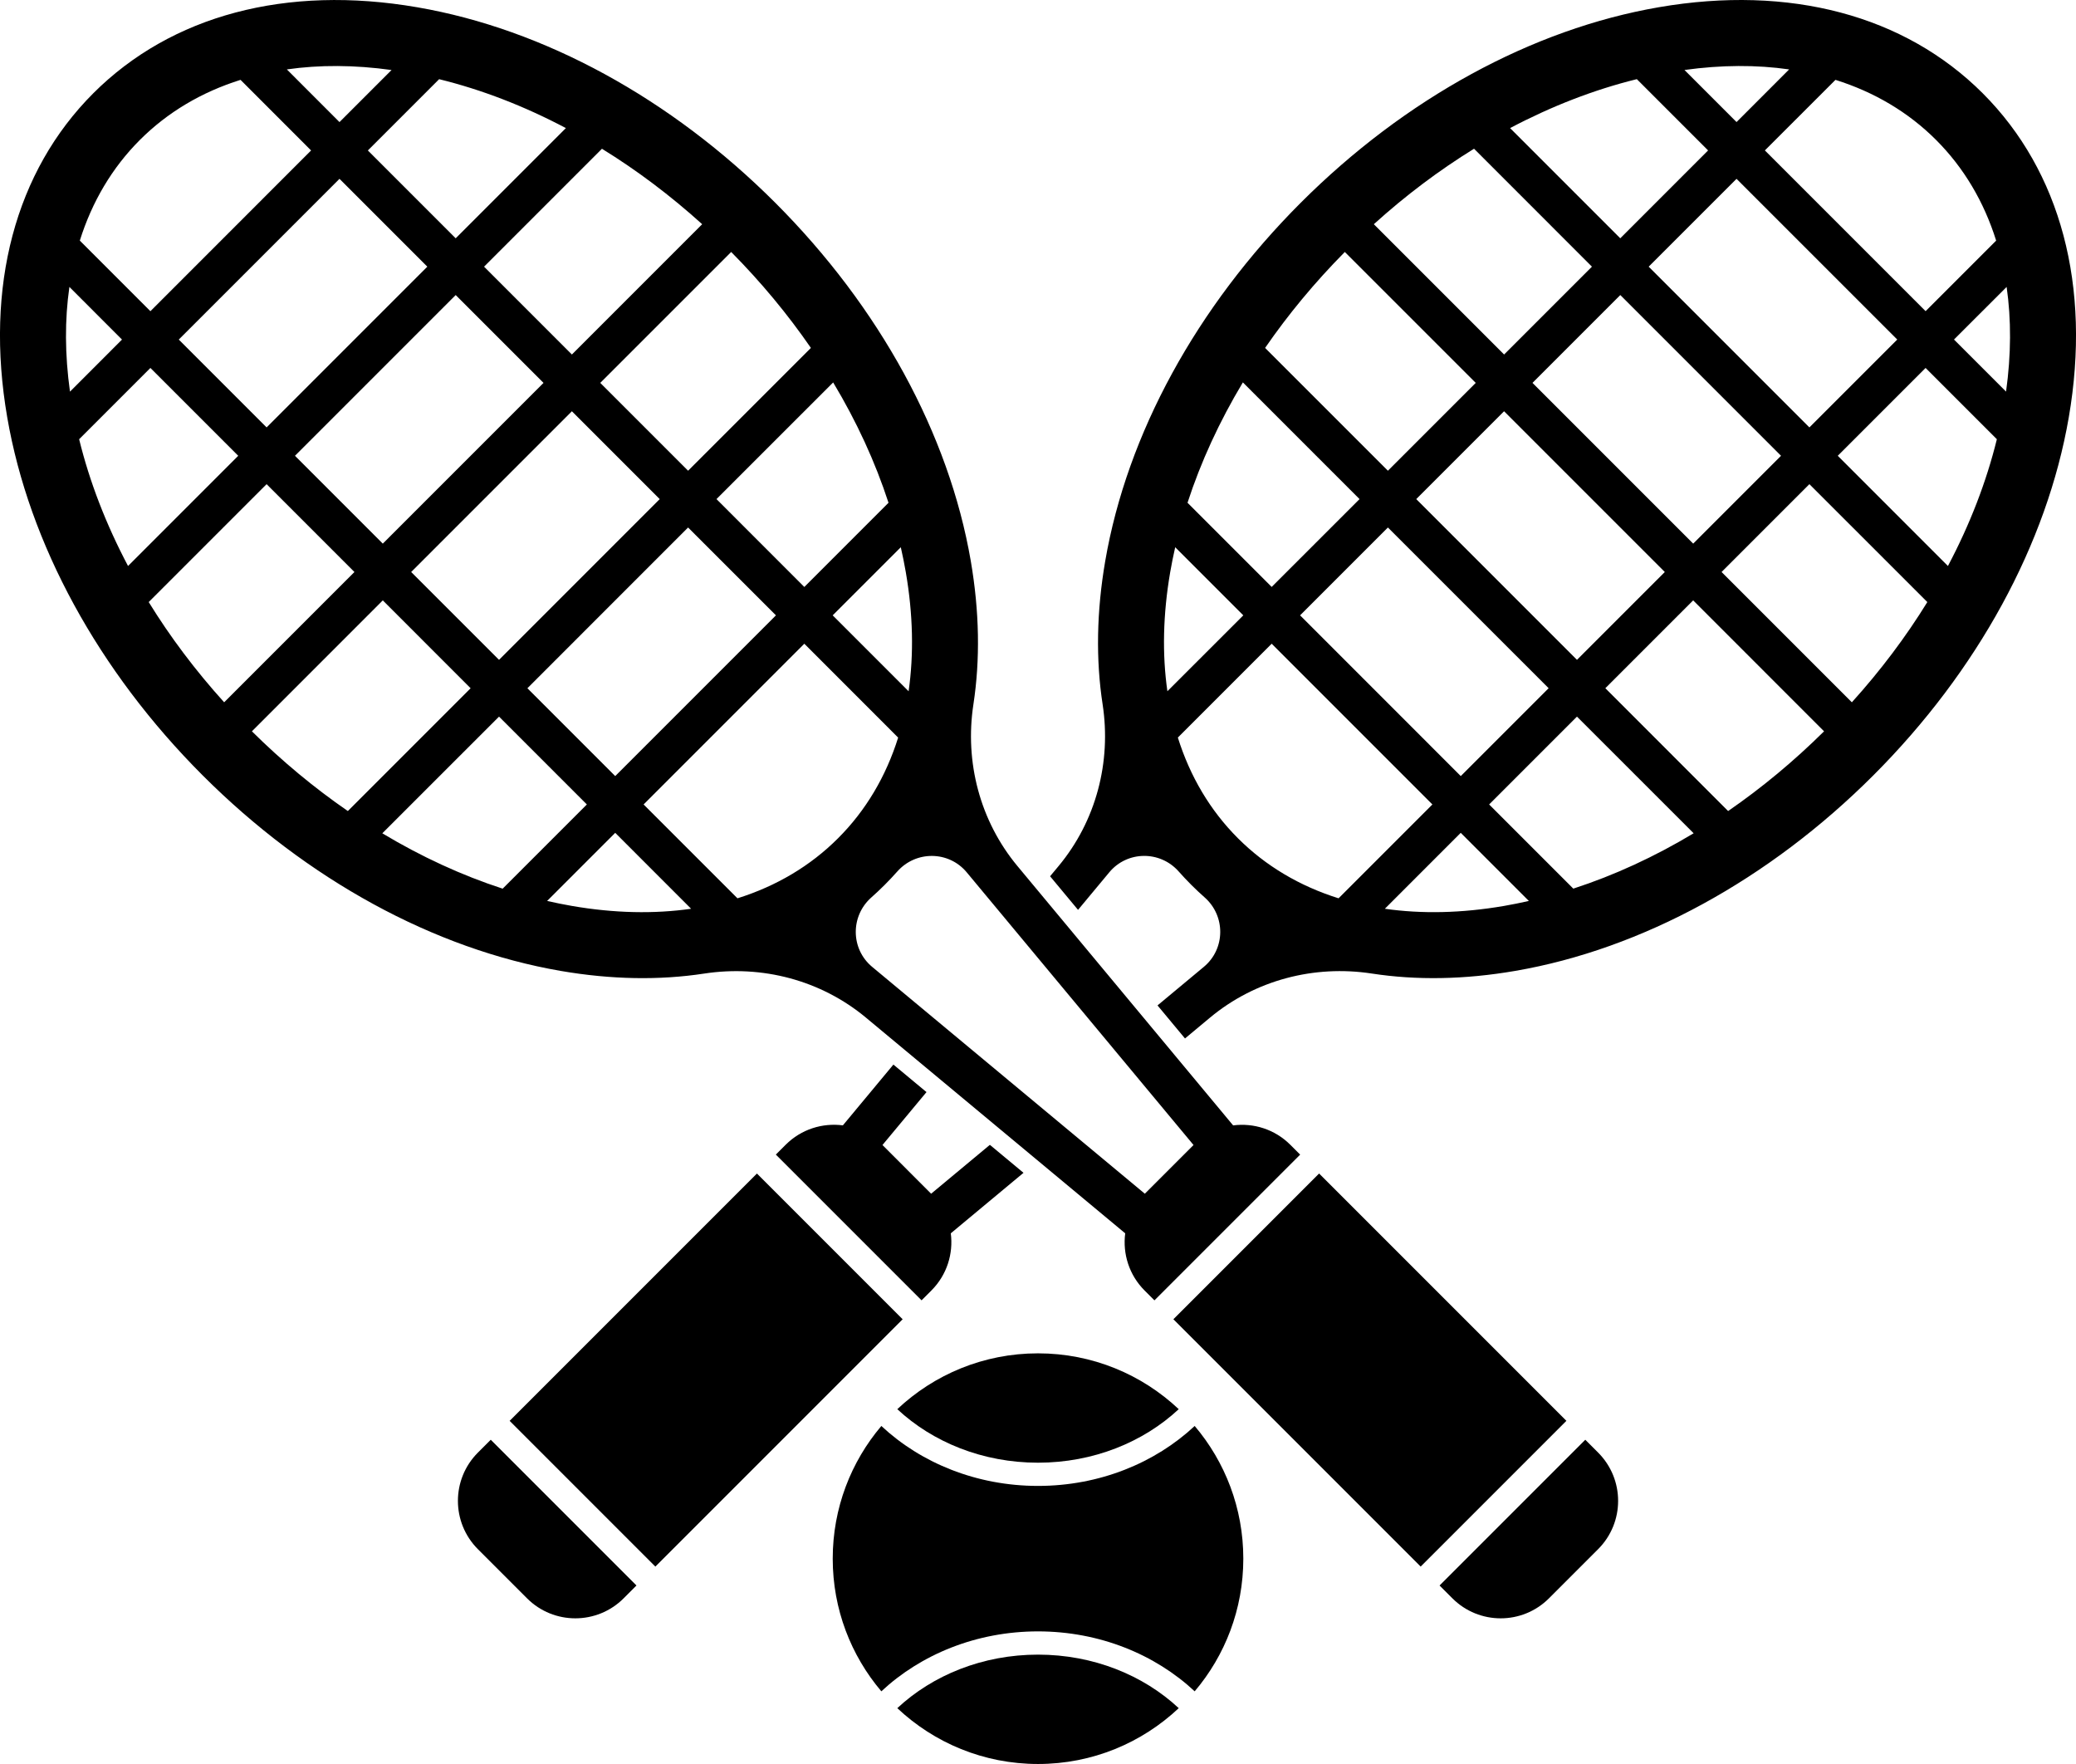
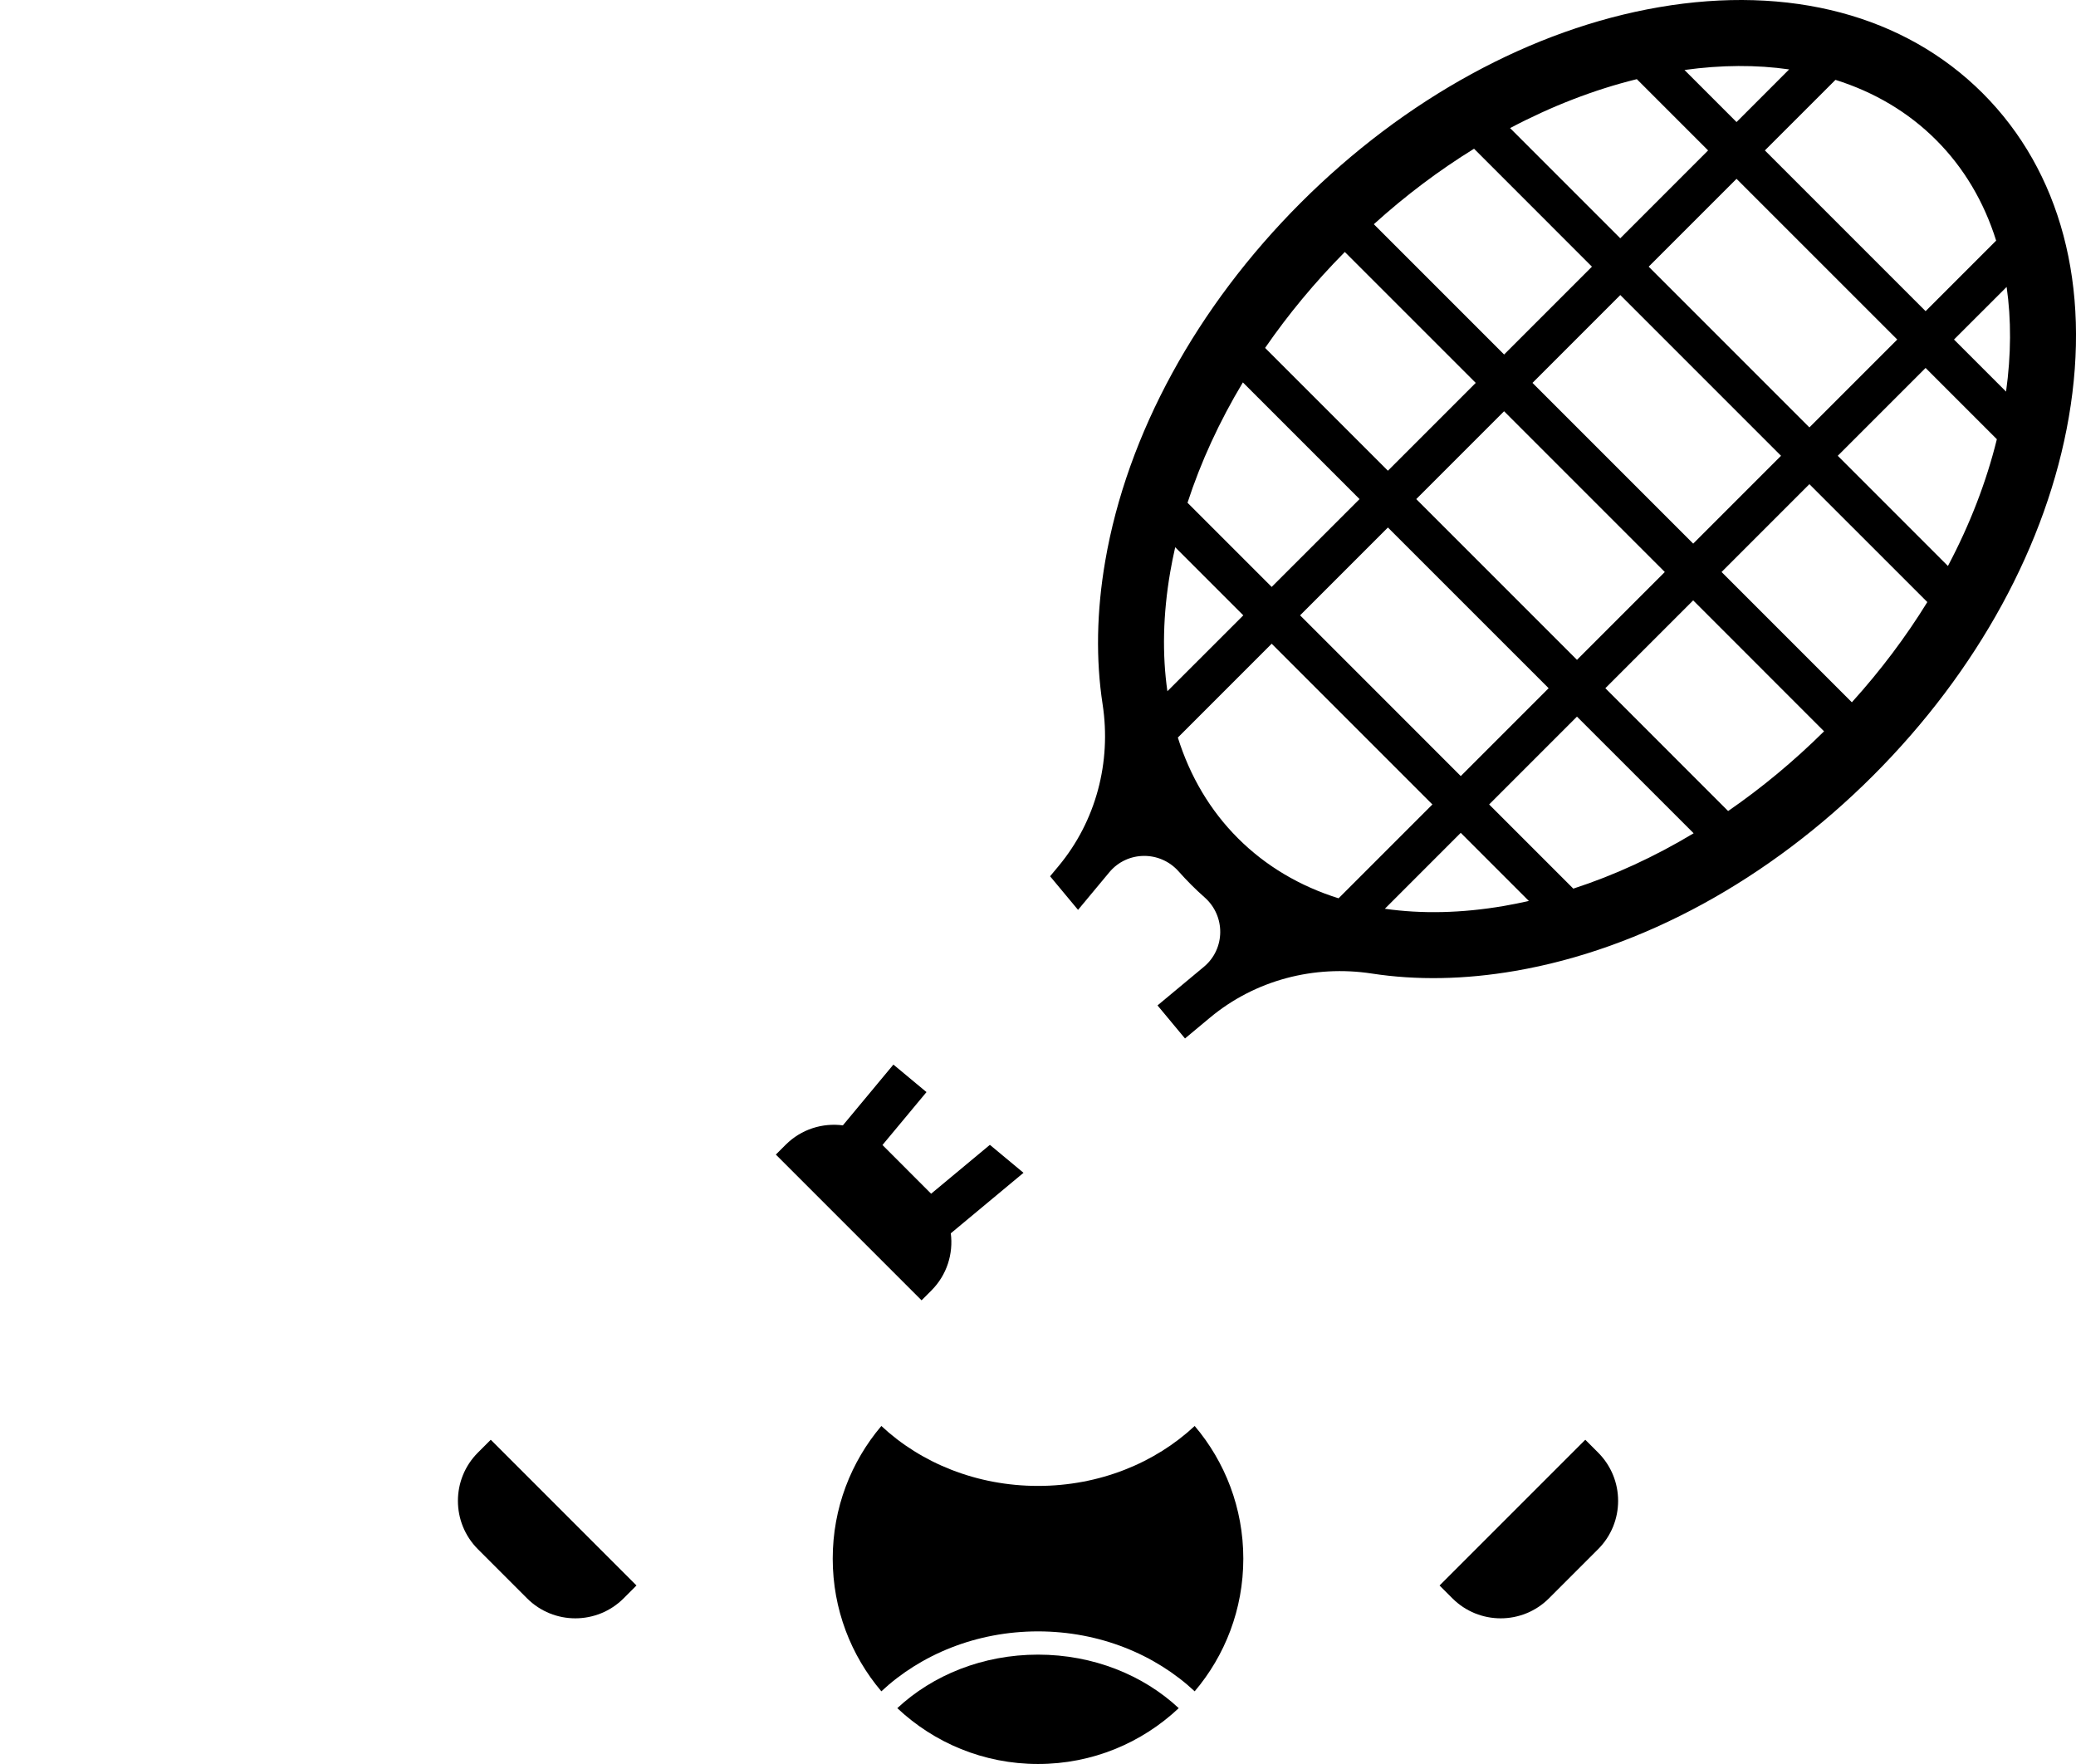
<svg xmlns="http://www.w3.org/2000/svg" id="Layer_1" data-name="Layer 1" viewBox="0 0 61.174 51.973">
  <defs>
    <style>
      .cls-1 {
        fill: #000;
        stroke-width: 0px;
      }
    </style>
  </defs>
  <g>
-     <path class="cls-1" d="M34.734,41.519c-1.083-1.02-2.542-1.645-4.147-1.645s-3.063.625-4.146,1.645c1.041.971,2.515,1.577,4.146,1.577,1.632,0,3.106-.606,4.147-1.577" />
    <path class="cls-1" d="M26.441,50.328c1.083,1.02,2.542,1.645,4.147,1.645s3.063-.625,4.146-1.645c-1.041-.971-2.515-1.577-4.146-1.577-1.632,0-3.106.606-4.147,1.577" />
    <path class="cls-1" d="M35.204,42.014c-1.164,1.088-2.804,1.766-4.617,1.766s-3.452-.678-4.616-1.766c-.894,1.054-1.433,2.419-1.433,3.909,0,1.491.539,2.855,1.433,3.909,1.164-1.087,2.803-1.766,4.616-1.766s3.453.679,4.617,1.766c.894-1.054,1.433-2.418,1.433-3.909,0-1.49-.539-2.855-1.433-3.909" />
-     <path class="cls-1" d="M33.735,35.171l-8.035-6.684c-.636-.529-.643-1.497-.024-2.045.134-.119.266-.243.394-.371s.252-.26.371-.394c.548-.619,1.516-.611,2.045.024l6.684,8.035-1.435,1.435ZM21.731,26.467l-2.766-2.765,4.736-4.736,2.765,2.766c-.359,1.144-.952,2.148-1.77,2.965-.817.818-1.821,1.411-2.965,1.77M16.854,26.692c-.244-.042-.488-.092-.732-.147l2.007-2.007,2.236,2.237c-1.086.156-2.265.132-3.511-.083M11.266,24.552l3.439-3.438,2.588,2.588-2.481,2.481c-1.204-.392-2.395-.94-3.546-1.631M7.423,21.547l3.857-3.858,2.588,2.589-3.618,3.618c-.988-.681-1.937-1.467-2.827-2.349M4.382,17.739l3.474-3.474,2.588,2.588-3.839,3.839c-.846-.936-1.591-1.927-2.223-2.953M2.332,12.941l2.1-2.1,2.588,2.588-3.247,3.247c-.645-1.219-1.132-2.475-1.441-3.735M2.045,8.454l1.55,1.551-1.533,1.534c-.152-1.089-.156-2.124-.017-3.085M4.122,4.123c.817-.817,1.821-1.411,2.966-1.77l2.079,2.08-4.735,4.736-2.08-2.08c.359-1.145.953-2.149,1.77-2.966M11.538,2.063l-1.534,1.534-1.551-1.552c.961-.138,1.996-.134,3.085.018M12.94,2.333c1.26.309,2.516.796,3.735,1.441l-3.247,3.247-2.588-2.588,2.1-2.1ZM20.691,6.606l-3.839,3.839-2.588-2.588,3.474-3.474c1.026.632,2.017,1.377,2.953,2.223M23.895,10.251l-3.619,3.618-2.588-2.588,3.858-3.857c.882.89,1.668,1.839,2.349,2.827M20.276,15.542l2.589,2.588-4.736,4.736-2.588-2.588,4.735-4.736ZM16.852,12.117l2.588,2.588-4.735,4.736-2.589-2.588,4.736-4.736ZM7.856,12.593l-2.588-2.588,4.736-4.736,2.588,2.588-4.736,4.736ZM13.428,8.693l2.588,2.588-4.736,4.736-2.588-2.588,4.736-4.736ZM26.182,14.813l-2.481,2.481-2.588-2.589,3.438-3.437c.691,1.15,1.239,2.341,1.631,3.545M26.691,16.855c.215,1.245.239,2.426.083,3.512l-2.237-2.237,2.007-2.007c.055.244.105.488.147.732M38.023,33.73c-.46-.46-1.087-.65-1.686-.572l-6.355-7.64c-1.103-1.326-1.559-3.062-1.298-4.767.201-1.315.178-2.735-.078-4.225-.643-3.733-2.689-7.48-5.761-10.552S16.026.856,12.294.214c-3.857-.665-7.247.236-9.546,2.535C.449,5.049-.452,8.438.213,12.295c.643,3.732,2.688,7.479,5.76,10.551s6.819,5.118,10.552,5.761c1.49.256,2.91.279,4.225.078,1.705-.261,3.441.195,4.767,1.298l7.64,6.355c-.078.599.112,1.226.572,1.686l.289.289,4.294-4.294-.289-.289Z" />
    <path class="cls-1" d="M46.714,42.42l-4.294,4.294.378.378c.786.786,2.06.786,2.846,0l1.448-1.448c.786-.786.786-2.06,0-2.846l-.378-.378Z" />
    <path class="cls-1" d="M14.083,42.798c-.786.786-.786,2.06,0,2.847l1.447,1.447c.786.786,2.061.786,2.847,0l.378-.378-4.294-4.294-.378.378Z" />
  </g>
-   <rect class="cls-1" x="15.656" y="37.33" width="10.305" height="6.073" transform="translate(-22.449 26.537) rotate(-45)" />
  <g>
    <path class="cls-1" d="M29.169,33.731l-1.731,1.44-1.434-1.435,1.297-1.559-.975-.811-1.489,1.791c-.599-.078-1.226.112-1.686.572l-.289.289,4.294,4.294.289-.289c.46-.46.65-1.087.572-1.685l2.143-1.783-.991-.824Z" />
    <path class="cls-1" d="M59.113,11.538l-1.534-1.534,1.551-1.55c.138.961.134,1.996-.017,3.084M57.4,16.676l-3.246-3.247,2.588-2.588,2.1,2.1c-.31,1.259-.796,2.516-1.442,3.735M54.569,20.692l-3.839-3.839,2.588-2.588,3.475,3.474c-.633,1.026-1.377,2.017-2.224,2.953M50.923,23.896l-3.618-3.619,2.588-2.588,3.857,3.858c-.89.881-1.839,1.668-2.827,2.349M46.361,26.182l-2.48-2.48,2.588-2.588,3.438,3.437c-1.151.692-2.342,1.24-3.546,1.631M44.319,26.692c-1.245.214-2.425.239-3.511.083l2.236-2.237,2.007,2.007c-.244.055-.488.105-.732.147M39.444,26.467c-1.145-.359-2.149-.953-2.966-1.77s-1.411-1.821-1.77-2.966l2.765-2.765,4.736,4.736-2.765,2.765ZM34.4,20.366c-.156-1.086-.131-2.266.083-3.511.042-.244.092-.488.147-.732l2.007,2.007-2.237,2.236ZM36.624,11.267l3.438,3.438-2.589,2.588-2.48-2.48c.391-1.204.94-2.395,1.631-3.546M39.628,7.424l3.858,3.857-2.588,2.588-3.619-3.618c.681-.988,1.468-1.937,2.349-2.827M43.436,4.382l3.474,3.475-2.588,2.588-3.839-3.839c.936-.847,1.927-1.591,2.953-2.224M48.233,2.332l2.1,2.1-2.588,2.589-3.247-3.247c1.22-.645,2.476-1.132,3.735-1.442M52.721,2.045l-1.55,1.551-1.534-1.534c1.088-.151,2.123-.155,3.084-.017M48.582,7.857l2.589-2.588,4.736,4.735-2.589,2.589-4.736-4.736ZM45.158,11.281l2.588-2.588,4.736,4.736-2.588,2.588-4.736-4.736ZM45.634,20.277l-2.589,2.589-4.735-4.736,2.588-2.588,4.736,4.735ZM41.733,14.705l2.588-2.588,4.736,4.736-2.588,2.588-4.736-4.736ZM57.051,4.123c.817.817,1.411,1.821,1.77,2.966l-2.079,2.079-4.736-4.736,2.08-2.079c1.144.359,2.148.953,2.965,1.77M58.426,2.749C56.127.45,52.736-.451,48.881.213c-3.733.643-7.48,2.689-10.552,5.761s-5.117,6.819-5.76,10.551c-.257,1.491-.28,2.911-.078,4.226.261,1.705-.195,3.441-1.298,4.767l-.25.3.824.99.921-1.107c.529-.636,1.497-.644,2.045-.024.119.134.243.266.371.394s.26.252.395.371c.619.548.611,1.516-.025,2.045l-1.365,1.136.81.974.738-.615c1.326-1.103,3.063-1.559,4.767-1.298,1.315.202,2.735.179,4.225-.078,3.733-.642,7.48-2.688,10.552-5.76s5.118-6.819,5.761-10.552c.664-3.856-.237-7.246-2.536-9.545" />
  </g>
-   <rect class="cls-1" x="37.33" y="35.214" width="6.073" height="10.305" transform="translate(-16.72 40.366) rotate(-45)" />
</svg>